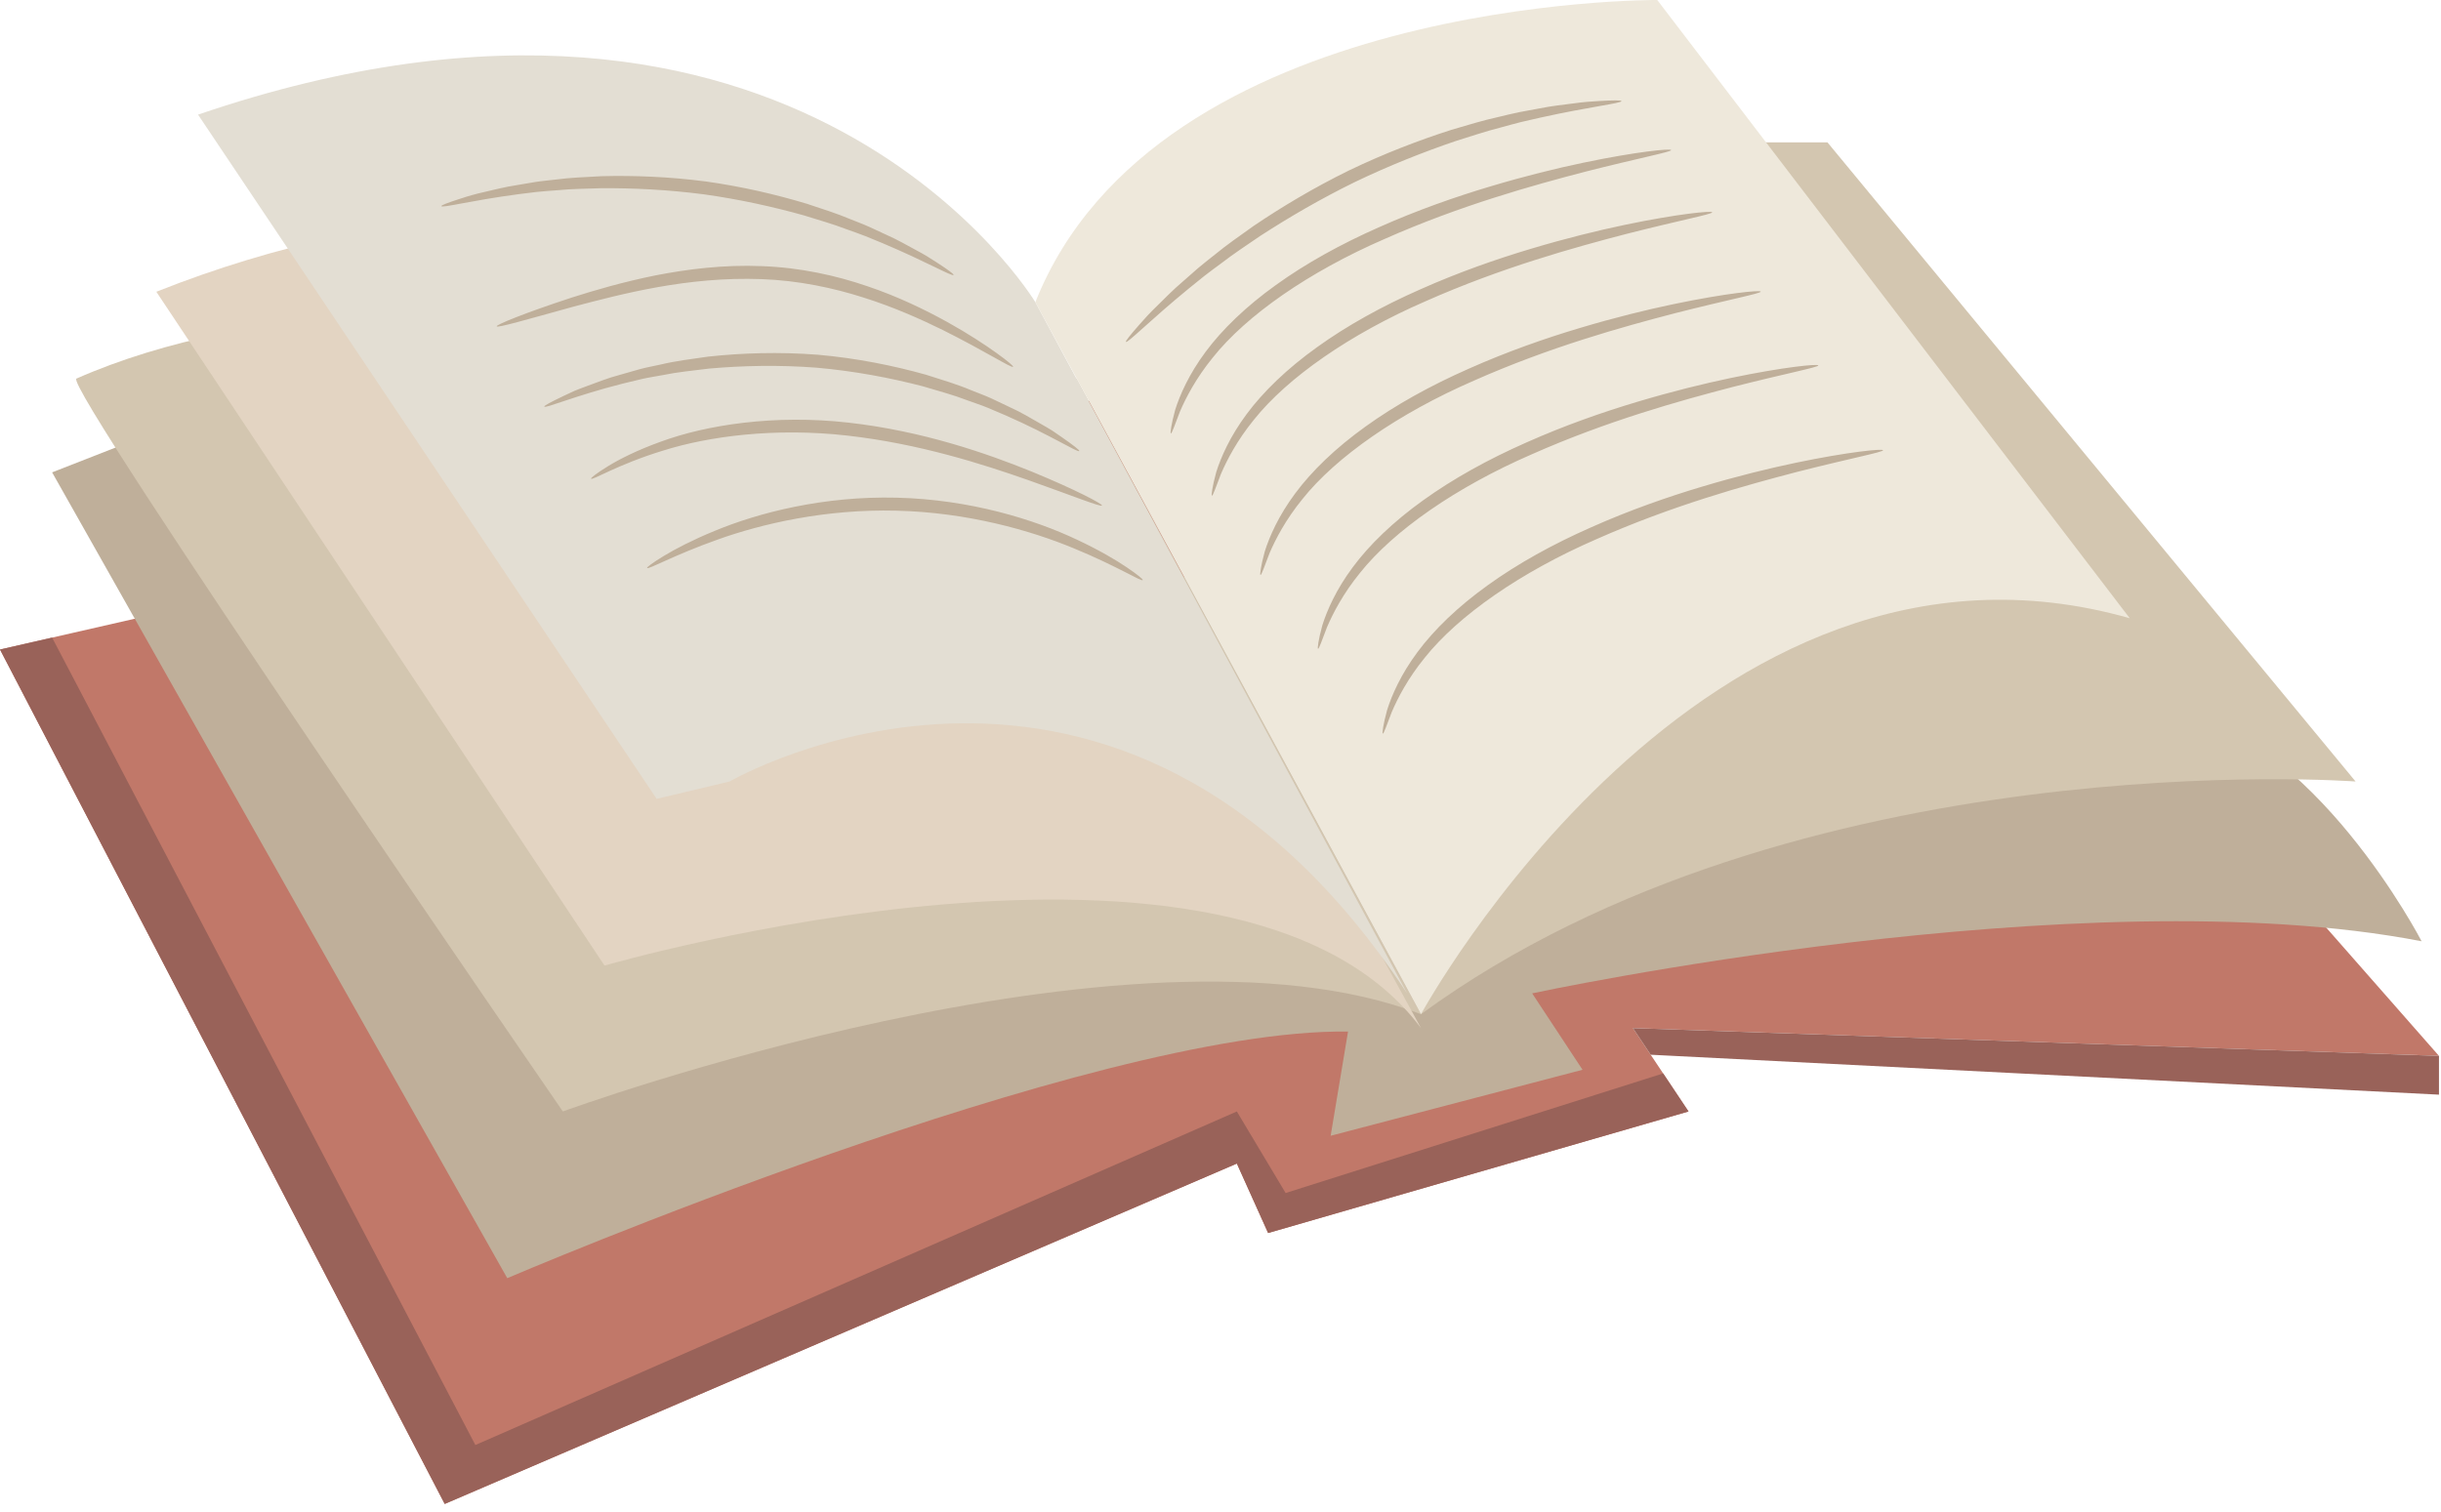
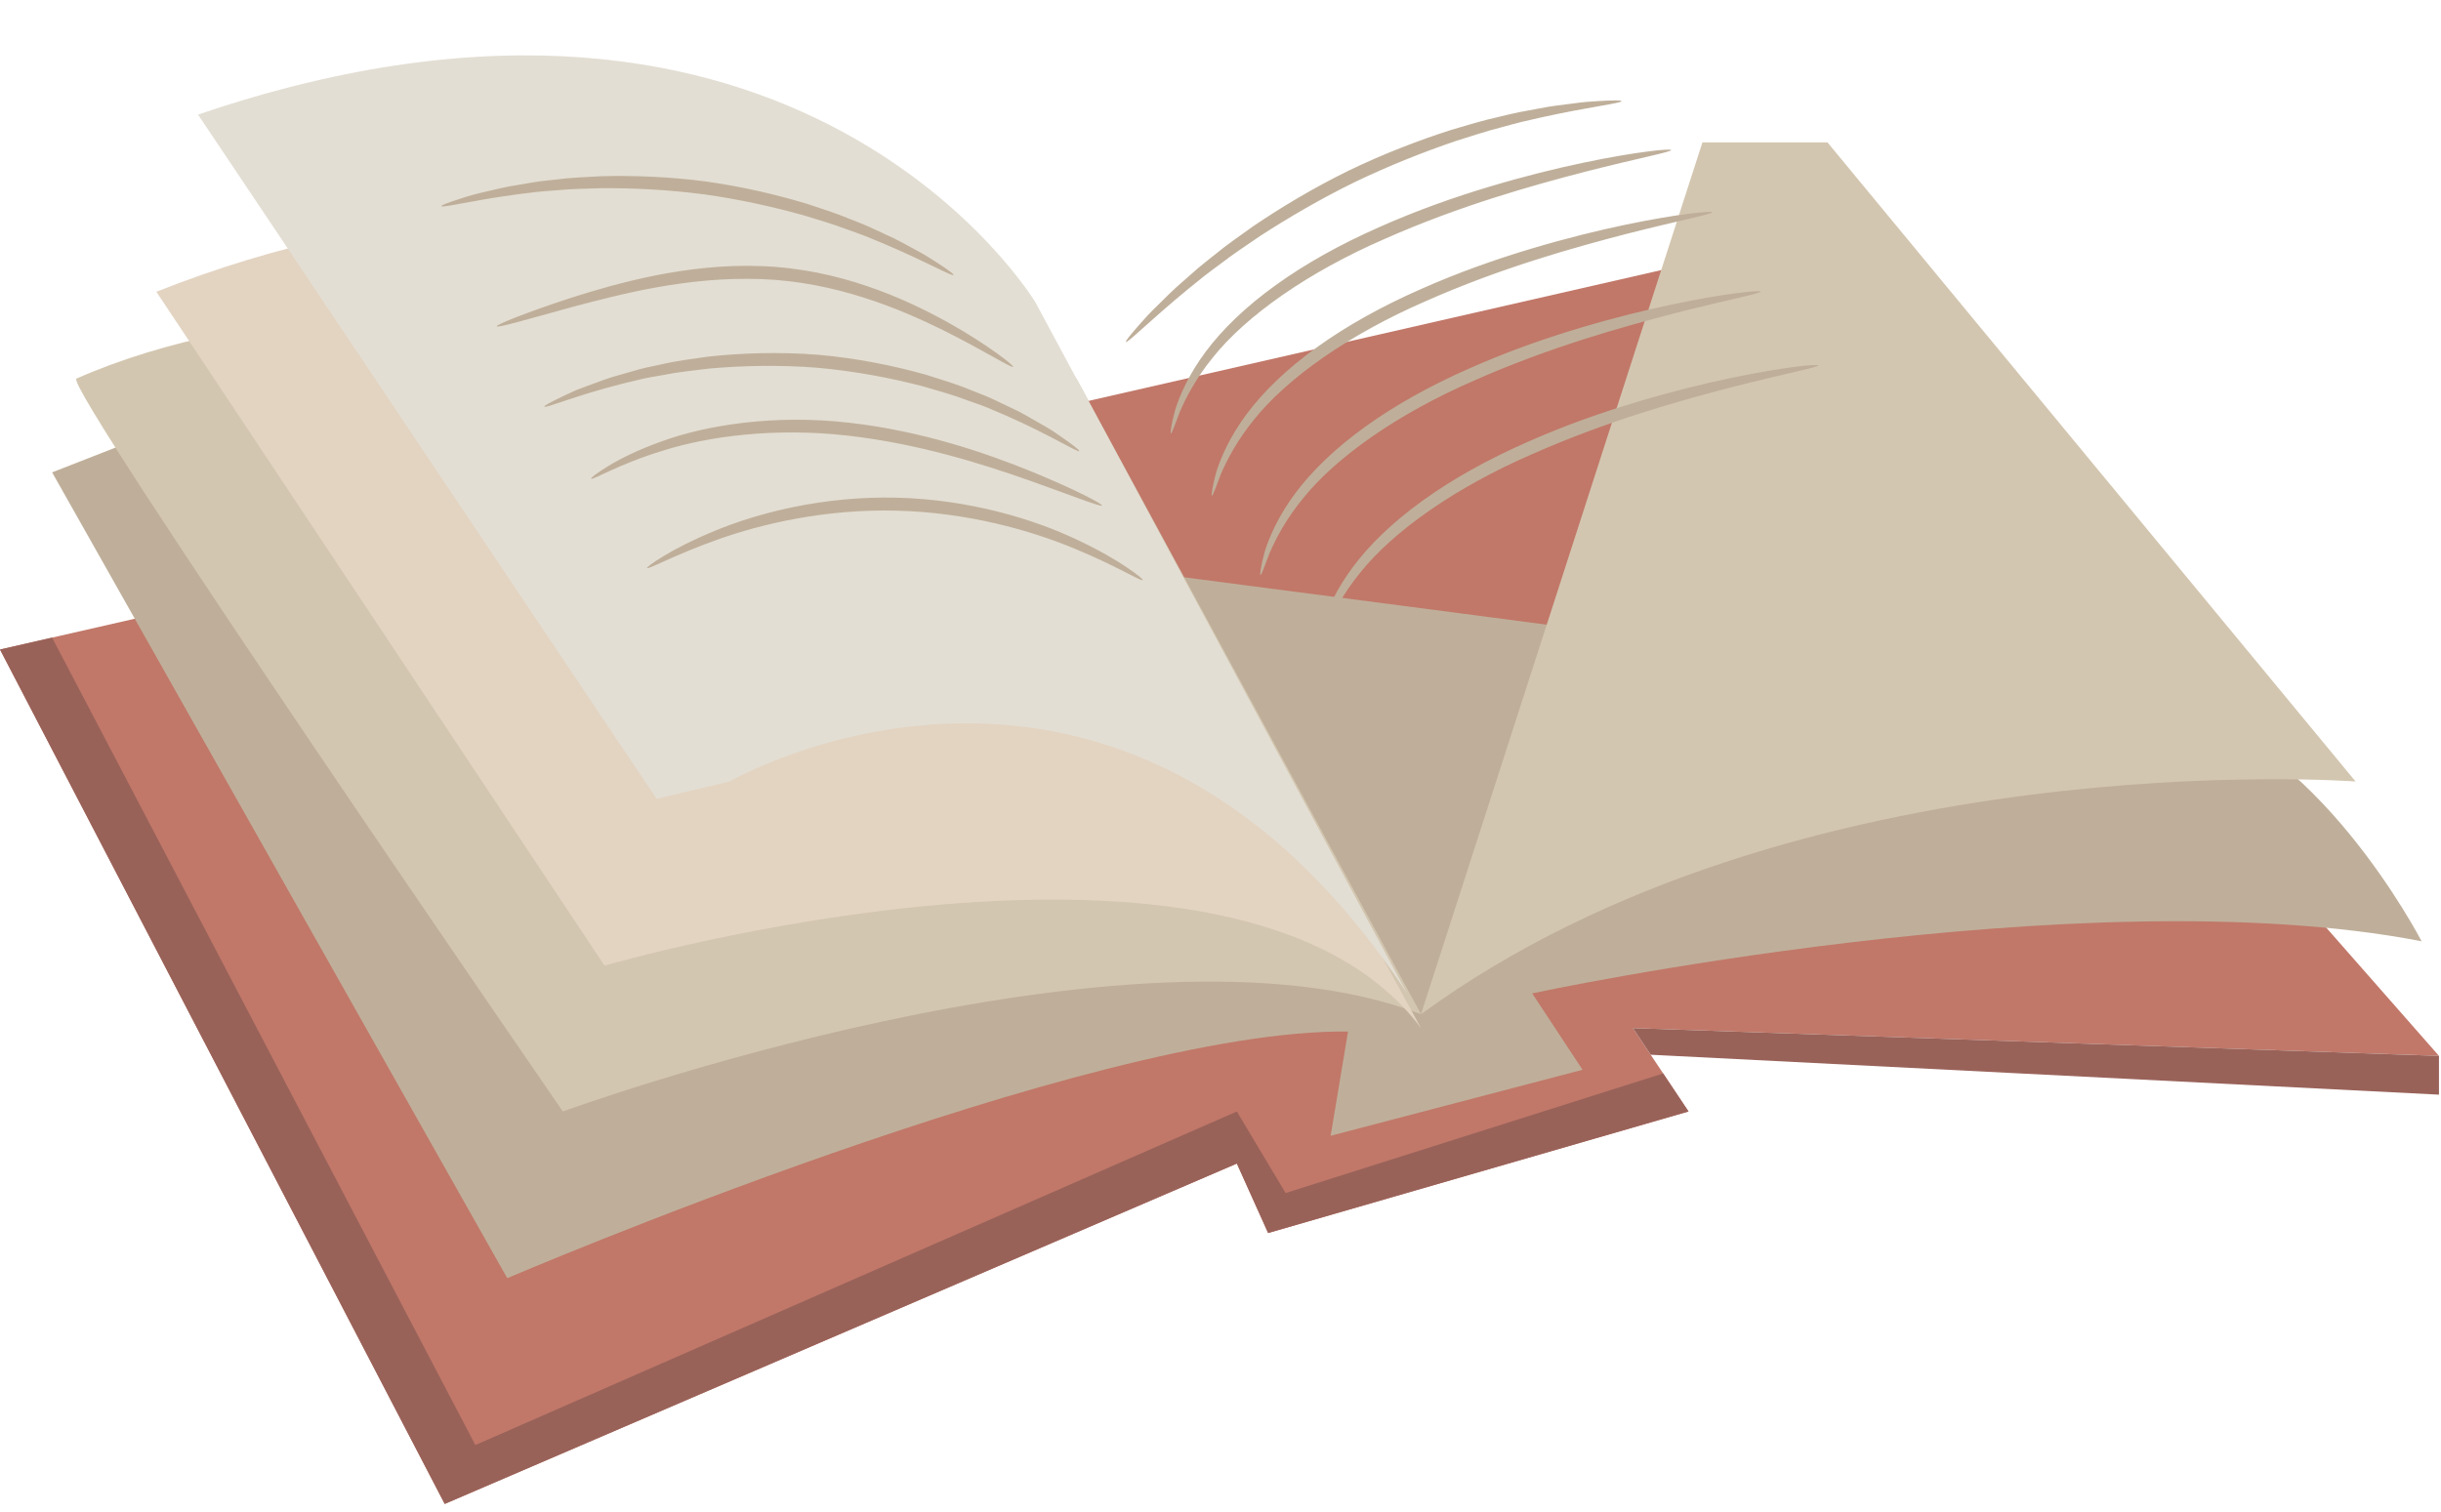
<svg xmlns="http://www.w3.org/2000/svg" width="263" height="163" viewBox="0 0 263 163" fill="none">
  <g clip-path="url(#a)">
    <path d="M0 70l47.915 92.086 85.347-36.684 3.369 7.486 45.295-13.101-5.99-8.984 86.845 2.994-75.989-86.471-186.792 42.674z" fill="#C17869" />
    <path d="M170.508 115.295l-5.427-8.236s59.144-12.727 95.829-5.615c0 0-11.605-22.46-27.326-25.08-15.722-2.62-219.359-28.824-219.359-28.824l-8.61 3.369 49.038 86.845s62.887-26.952 90.588-26.578l-1.872 11.23 27.139-7.112z" fill="#BFAF9A" />
    <path d="M253.797 84.225s-60.267-4.492-100.695 25.08l30.321-93.957h13.476l56.898 68.877zM8.235 40.803c-1.532.676 52.407 78.984 52.407 78.984s61.39-22.46 92.46-10.482l-37.123-68.502s-69.562-16.845-107.744 0z" fill="#D3C6B0" />
    <path d="M16.845 31.444l48.289 72.621s68.128-19.84 87.968 6.738l-41.551-75.99s-41.925-24.332-94.706-3.369z" fill="#E3D4C2" />
    <path d="M21.337 12.353l49.412 73.743 7.861-1.872s41.925-24.332 72.995 22.834l-40.054-74.492s-25.454-42.3-90.214-20.214z" fill="#E3DED3" />
-     <path d="M178.557 0s-53.904-.374-67.006 32.567l41.551 76.738s30.321-55.775 76.364-42.674l-50.909-66.631z" fill="#EEE8DB" />
    <path d="M5.615 68.718l45.603 87.018 82.044-35.949 5.256 8.789 40.674-12.889 2.734 4.1-45.295 13.101-3.369-7.486-85.347 36.684-47.915-92.086 5.615-1.283zM177.85 113.673l84.931 4.303v-4.179l-86.845-2.994 1.914 2.87z" fill="#996259" />
-     <path d="M126.15 46.715c-.079-.015.025-.93.467-2.541.498-1.589 1.481-3.842 3.275-6.251 1.784-2.41 4.375-4.914 7.579-7.207 3.197-2.307 6.994-4.414 11.133-6.238 4.134-1.842 8.204-3.262 11.948-4.381 3.745-1.122 7.163-1.958 10.052-2.563 2.889-.605 5.246-.99 6.883-1.203 1.637-.212 2.554-.252 2.568-.156.029.194-3.542.877-9.227 2.323-5.666 1.475-13.505 3.645-21.656 7.26-8.163 3.544-14.889 8.241-18.499 12.774-1.824 2.242-2.903 4.338-3.544 5.828-.584 1.509-.87 2.381-.979 2.355zM130.575 53.422c-.079-.015.025-.93.467-2.541.498-1.589 1.481-3.842 3.275-6.251 1.784-2.41 4.375-4.914 7.579-7.207 3.197-2.307 6.994-4.414 11.132-6.238 4.135-1.842 8.205-3.262 11.949-4.381 3.745-1.122 7.163-1.958 10.052-2.563 2.889-.605 5.246-.99 6.883-1.203 1.637-.212 2.554-.252 2.567-.156.03.194-3.541.877-9.226 2.323-5.666 1.475-13.505 3.645-21.656 7.26-8.163 3.544-14.889 8.242-18.499 12.774-1.824 2.242-2.903 4.338-3.544 5.828-.584 1.509-.87 2.381-.979 2.355zM135.805 61.97c-.079-.015.025-.93.467-2.541.498-1.589 1.481-3.842 3.275-6.251 1.784-2.41 4.375-4.914 7.579-7.207 3.197-2.307 6.995-4.414 11.133-6.238 4.134-1.842 8.204-3.262 11.948-4.381 3.745-1.122 7.163-1.958 10.052-2.563 2.889-.605 5.247-.99 6.883-1.203 1.637-.212 2.554-.252 2.568-.156.029.194-3.542.877-9.227 2.323-5.666 1.475-13.505 3.645-21.655 7.26-8.164 3.544-14.89 8.241-18.5 12.774-1.824 2.242-2.902 4.338-3.544 5.828-.584 1.51-.87 2.381-.979 2.355zM142.008 69.923c-.079-.015.025-.93.467-2.541.498-1.589 1.481-3.842 3.275-6.251 1.784-2.41 4.375-4.914 7.579-7.207 3.197-2.307 6.994-4.414 11.132-6.238 4.135-1.842 8.205-3.262 11.949-4.381 3.745-1.122 7.163-1.958 10.052-2.563 2.889-.605 5.246-.99 6.883-1.203 1.637-.212 2.554-.252 2.567-.156.03.194-3.541.877-9.226 2.323-5.666 1.475-13.505 3.645-21.656 7.26-8.163 3.544-14.889 8.241-18.499 12.774-1.824 2.242-2.903 4.338-3.544 5.828-.584 1.509-.87 2.381-.979 2.355zM148.984 79.066c-.079-.015.025-.93.467-2.541.498-1.589 1.481-3.842 3.275-6.251 1.784-2.41 4.375-4.914 7.579-7.207 3.198-2.307 6.995-4.414 11.133-6.238 4.135-1.842 8.204-3.262 11.948-4.381 3.745-1.122 7.163-1.958 10.052-2.563 2.889-.605 5.247-.99 6.883-1.203 1.638-.212 2.554-.252 2.568-.156.029.194-3.542.877-9.227 2.323-5.666 1.475-13.504 3.645-21.655 7.26-8.164 3.544-14.89 8.242-18.5 12.774-1.824 2.242-2.902 4.338-3.544 5.828-.583 1.509-.869 2.381-.979 2.355zM116.286 48.608c-.139.216-2.964-1.654-7.918-3.832l-1.952-.83c-.68-.285-1.415-.514-2.159-.79-1.481-.577-3.121-1.017-4.831-1.524-3.453-.897-7.311-1.638-11.412-2.002-4.106-.318-8.035-.223-11.589.091-1.77.219-3.461.381-5.017.706-.779.15-1.542.254-2.26.423l-2.063.496c-5.245 1.331-8.339 2.708-8.441 2.472-.04-.088.703-.492 2.091-1.151l1.159-.541c.43-.183.908-.35 1.418-.544 1.026-.369 2.18-.847 3.511-1.192l2.077-.593c.724-.2 1.495-.334 2.285-.511 1.577-.381 3.296-.591 5.1-.85 3.622-.393 7.643-.53 11.843-.204 4.195.372 8.137 1.17 11.644 2.155 1.737.552 3.397 1.044 4.889 1.679.75.305 1.489.564 2.17.881l1.951.928c1.257.56 2.316 1.222 3.266 1.755.471.276.916.519 1.31.77l1.054.724c1.259.878 1.926 1.4 1.872 1.48zM118.73 54.483c-.084.195-3.068-1.01-7.945-2.74-4.871-1.706-11.706-3.92-19.502-4.799-7.794-.882-14.94.077-19.824 1.614-4.917 1.499-7.65 3.252-7.775 3.029-.046-.073.585-.584 1.836-1.349 1.248-.769 3.154-1.729 5.629-2.621 4.928-1.822 12.295-2.973 20.287-2.066 7.987.902 14.883 3.311 19.699 5.265 4.825 1.982 7.665 3.507 7.594 3.666zM123.124 62.517c-.125.203-2.781-1.512-7.445-3.428-4.638-1.924-11.421-3.867-19.089-4.052-7.671-.191-14.541 1.42-19.267 3.115-4.752 1.685-7.488 3.268-7.603 3.06-.045-.077.585-.56 1.811-1.301 1.224-.743 3.066-1.708 5.441-2.684 4.723-1.967 11.759-3.786 19.653-3.589 7.891.189 14.83 2.349 19.451 4.544 2.325 1.092 4.117 2.145 5.304 2.947 1.188.8 1.794 1.313 1.745 1.388zM109.154 39.529c-.126.195-2.878-1.612-7.589-3.97-2.363-1.156-5.221-2.449-8.522-3.489-3.292-1.053-7.027-1.846-11.001-1.988-7.983-.296-15.126 1.623-20.21 2.956-5.097 1.402-8.252 2.33-8.317 2.13-.055-.168 2.978-1.424 8.036-3.08 2.533-.813 5.586-1.7 9.056-2.405 3.469-.678 7.373-1.172 11.492-1 4.12.147 7.992 1.012 11.347 2.161 3.369 1.138 6.241 2.553 8.579 3.839 2.336 1.297 4.134 2.494 5.344 3.362 1.211.868 1.836 1.409 1.785 1.484zM102.742 29.632c-.124.208-2.895-1.414-7.634-3.416l-1.866-.767c-.649-.264-1.346-.487-2.054-.749-1.41-.542-2.963-.986-4.582-1.488-3.267-.913-6.91-1.731-10.788-2.271-3.884-.504-7.614-.677-11.007-.659-1.695.057-3.31.074-4.813.225-.752.065-1.482.096-2.179.18l-2.002.247c-5.099.679-8.2 1.512-8.264 1.279-.027-.093.724-.38 2.113-.823.692-.23 1.547-.484 2.558-.706 1.009-.231 2.152-.537 3.442-.729l2.02-.341c.704-.113 1.443-.172 2.205-.264 1.524-.203 3.165-.266 4.891-.359 3.454-.09 7.263.047 11.223.561 3.954.55 7.663 1.424 10.97 2.423 1.64.545 3.206 1.039 4.622 1.638.711.29 1.408.542 2.057.837l1.858.862c1.194.526 2.216 1.123 3.127 1.612.916.481 1.674.952 2.281 1.356 1.222.793 1.871 1.269 1.821 1.352zM174.701 10.894c.022.238-3.361.594-8.691 1.771l-2.086.479c-.725.169-1.467.395-2.241.599-1.555.39-3.179.936-4.897 1.475-3.408 1.165-7.095 2.615-10.839 4.416-3.731 1.832-7.15 3.836-10.171 5.796-1.486 1.018-2.919 1.957-4.186 2.94-.639.483-1.276.926-1.856 1.392l-1.666 1.345c-4.218 3.464-6.587 5.904-6.76 5.739-.071-.066.458-.734 1.479-1.891.505-.584 1.142-1.281 1.933-2.04.784-.765 1.652-1.667 2.705-2.561l1.629-1.432c.57-.494 1.198-.965 1.83-1.475 1.255-1.036 2.683-2.026 4.172-3.088 3.028-2.05 6.486-4.122 10.279-5.985 3.806-1.831 7.571-3.27 11.053-4.384 1.756-.514 3.416-1.025 5.006-1.372.791-.183 1.55-.385 2.29-.528l2.132-.397c1.354-.275 2.599-.401 3.685-.545 1.085-.152 2.027-.224 2.798-.26 1.541-.088 2.393-.091 2.402.005z" fill="#BFAF9A" />
+     <path d="M126.15 46.715c-.079-.015.025-.93.467-2.541.498-1.589 1.481-3.842 3.275-6.251 1.784-2.41 4.375-4.914 7.579-7.207 3.197-2.307 6.994-4.414 11.133-6.238 4.134-1.842 8.204-3.262 11.948-4.381 3.745-1.122 7.163-1.958 10.052-2.563 2.889-.605 5.246-.99 6.883-1.203 1.637-.212 2.554-.252 2.568-.156.029.194-3.542.877-9.227 2.323-5.666 1.475-13.505 3.645-21.656 7.26-8.163 3.544-14.889 8.241-18.499 12.774-1.824 2.242-2.903 4.338-3.544 5.828-.584 1.509-.87 2.381-.979 2.355zM130.575 53.422c-.079-.015.025-.93.467-2.541.498-1.589 1.481-3.842 3.275-6.251 1.784-2.41 4.375-4.914 7.579-7.207 3.197-2.307 6.994-4.414 11.132-6.238 4.135-1.842 8.205-3.262 11.949-4.381 3.745-1.122 7.163-1.958 10.052-2.563 2.889-.605 5.246-.99 6.883-1.203 1.637-.212 2.554-.252 2.567-.156.03.194-3.541.877-9.226 2.323-5.666 1.475-13.505 3.645-21.656 7.26-8.163 3.544-14.889 8.242-18.499 12.774-1.824 2.242-2.903 4.338-3.544 5.828-.584 1.509-.87 2.381-.979 2.355zM135.805 61.97c-.079-.015.025-.93.467-2.541.498-1.589 1.481-3.842 3.275-6.251 1.784-2.41 4.375-4.914 7.579-7.207 3.197-2.307 6.995-4.414 11.133-6.238 4.134-1.842 8.204-3.262 11.948-4.381 3.745-1.122 7.163-1.958 10.052-2.563 2.889-.605 5.247-.99 6.883-1.203 1.637-.212 2.554-.252 2.568-.156.029.194-3.542.877-9.227 2.323-5.666 1.475-13.505 3.645-21.655 7.26-8.164 3.544-14.89 8.241-18.5 12.774-1.824 2.242-2.902 4.338-3.544 5.828-.584 1.51-.87 2.381-.979 2.355zM142.008 69.923c-.079-.015.025-.93.467-2.541.498-1.589 1.481-3.842 3.275-6.251 1.784-2.41 4.375-4.914 7.579-7.207 3.197-2.307 6.994-4.414 11.132-6.238 4.135-1.842 8.205-3.262 11.949-4.381 3.745-1.122 7.163-1.958 10.052-2.563 2.889-.605 5.246-.99 6.883-1.203 1.637-.212 2.554-.252 2.567-.156.03.194-3.541.877-9.226 2.323-5.666 1.475-13.505 3.645-21.656 7.26-8.163 3.544-14.889 8.241-18.499 12.774-1.824 2.242-2.903 4.338-3.544 5.828-.584 1.509-.87 2.381-.979 2.355zM148.984 79.066zM116.286 48.608c-.139.216-2.964-1.654-7.918-3.832l-1.952-.83c-.68-.285-1.415-.514-2.159-.79-1.481-.577-3.121-1.017-4.831-1.524-3.453-.897-7.311-1.638-11.412-2.002-4.106-.318-8.035-.223-11.589.091-1.77.219-3.461.381-5.017.706-.779.15-1.542.254-2.26.423l-2.063.496c-5.245 1.331-8.339 2.708-8.441 2.472-.04-.088.703-.492 2.091-1.151l1.159-.541c.43-.183.908-.35 1.418-.544 1.026-.369 2.18-.847 3.511-1.192l2.077-.593c.724-.2 1.495-.334 2.285-.511 1.577-.381 3.296-.591 5.1-.85 3.622-.393 7.643-.53 11.843-.204 4.195.372 8.137 1.17 11.644 2.155 1.737.552 3.397 1.044 4.889 1.679.75.305 1.489.564 2.17.881l1.951.928c1.257.56 2.316 1.222 3.266 1.755.471.276.916.519 1.31.77l1.054.724c1.259.878 1.926 1.4 1.872 1.48zM118.73 54.483c-.084.195-3.068-1.01-7.945-2.74-4.871-1.706-11.706-3.92-19.502-4.799-7.794-.882-14.94.077-19.824 1.614-4.917 1.499-7.65 3.252-7.775 3.029-.046-.073.585-.584 1.836-1.349 1.248-.769 3.154-1.729 5.629-2.621 4.928-1.822 12.295-2.973 20.287-2.066 7.987.902 14.883 3.311 19.699 5.265 4.825 1.982 7.665 3.507 7.594 3.666zM123.124 62.517c-.125.203-2.781-1.512-7.445-3.428-4.638-1.924-11.421-3.867-19.089-4.052-7.671-.191-14.541 1.42-19.267 3.115-4.752 1.685-7.488 3.268-7.603 3.06-.045-.077.585-.56 1.811-1.301 1.224-.743 3.066-1.708 5.441-2.684 4.723-1.967 11.759-3.786 19.653-3.589 7.891.189 14.83 2.349 19.451 4.544 2.325 1.092 4.117 2.145 5.304 2.947 1.188.8 1.794 1.313 1.745 1.388zM109.154 39.529c-.126.195-2.878-1.612-7.589-3.97-2.363-1.156-5.221-2.449-8.522-3.489-3.292-1.053-7.027-1.846-11.001-1.988-7.983-.296-15.126 1.623-20.21 2.956-5.097 1.402-8.252 2.33-8.317 2.13-.055-.168 2.978-1.424 8.036-3.08 2.533-.813 5.586-1.7 9.056-2.405 3.469-.678 7.373-1.172 11.492-1 4.12.147 7.992 1.012 11.347 2.161 3.369 1.138 6.241 2.553 8.579 3.839 2.336 1.297 4.134 2.494 5.344 3.362 1.211.868 1.836 1.409 1.785 1.484zM102.742 29.632c-.124.208-2.895-1.414-7.634-3.416l-1.866-.767c-.649-.264-1.346-.487-2.054-.749-1.41-.542-2.963-.986-4.582-1.488-3.267-.913-6.91-1.731-10.788-2.271-3.884-.504-7.614-.677-11.007-.659-1.695.057-3.31.074-4.813.225-.752.065-1.482.096-2.179.18l-2.002.247c-5.099.679-8.2 1.512-8.264 1.279-.027-.093.724-.38 2.113-.823.692-.23 1.547-.484 2.558-.706 1.009-.231 2.152-.537 3.442-.729l2.02-.341c.704-.113 1.443-.172 2.205-.264 1.524-.203 3.165-.266 4.891-.359 3.454-.09 7.263.047 11.223.561 3.954.55 7.663 1.424 10.97 2.423 1.64.545 3.206 1.039 4.622 1.638.711.29 1.408.542 2.057.837l1.858.862c1.194.526 2.216 1.123 3.127 1.612.916.481 1.674.952 2.281 1.356 1.222.793 1.871 1.269 1.821 1.352zM174.701 10.894c.022.238-3.361.594-8.691 1.771l-2.086.479c-.725.169-1.467.395-2.241.599-1.555.39-3.179.936-4.897 1.475-3.408 1.165-7.095 2.615-10.839 4.416-3.731 1.832-7.15 3.836-10.171 5.796-1.486 1.018-2.919 1.957-4.186 2.94-.639.483-1.276.926-1.856 1.392l-1.666 1.345c-4.218 3.464-6.587 5.904-6.76 5.739-.071-.066.458-.734 1.479-1.891.505-.584 1.142-1.281 1.933-2.04.784-.765 1.652-1.667 2.705-2.561l1.629-1.432c.57-.494 1.198-.965 1.83-1.475 1.255-1.036 2.683-2.026 4.172-3.088 3.028-2.05 6.486-4.122 10.279-5.985 3.806-1.831 7.571-3.27 11.053-4.384 1.756-.514 3.416-1.025 5.006-1.372.791-.183 1.55-.385 2.29-.528l2.132-.397c1.354-.275 2.599-.401 3.685-.545 1.085-.152 2.027-.224 2.798-.26 1.541-.088 2.393-.091 2.402.005z" fill="#BFAF9A" />
  </g>
  <defs>
    <clipPath id="a">
      <path fill="#fff" d="M0 0h262.781v162.086h-262.781z" />
    </clipPath>
  </defs>
</svg>